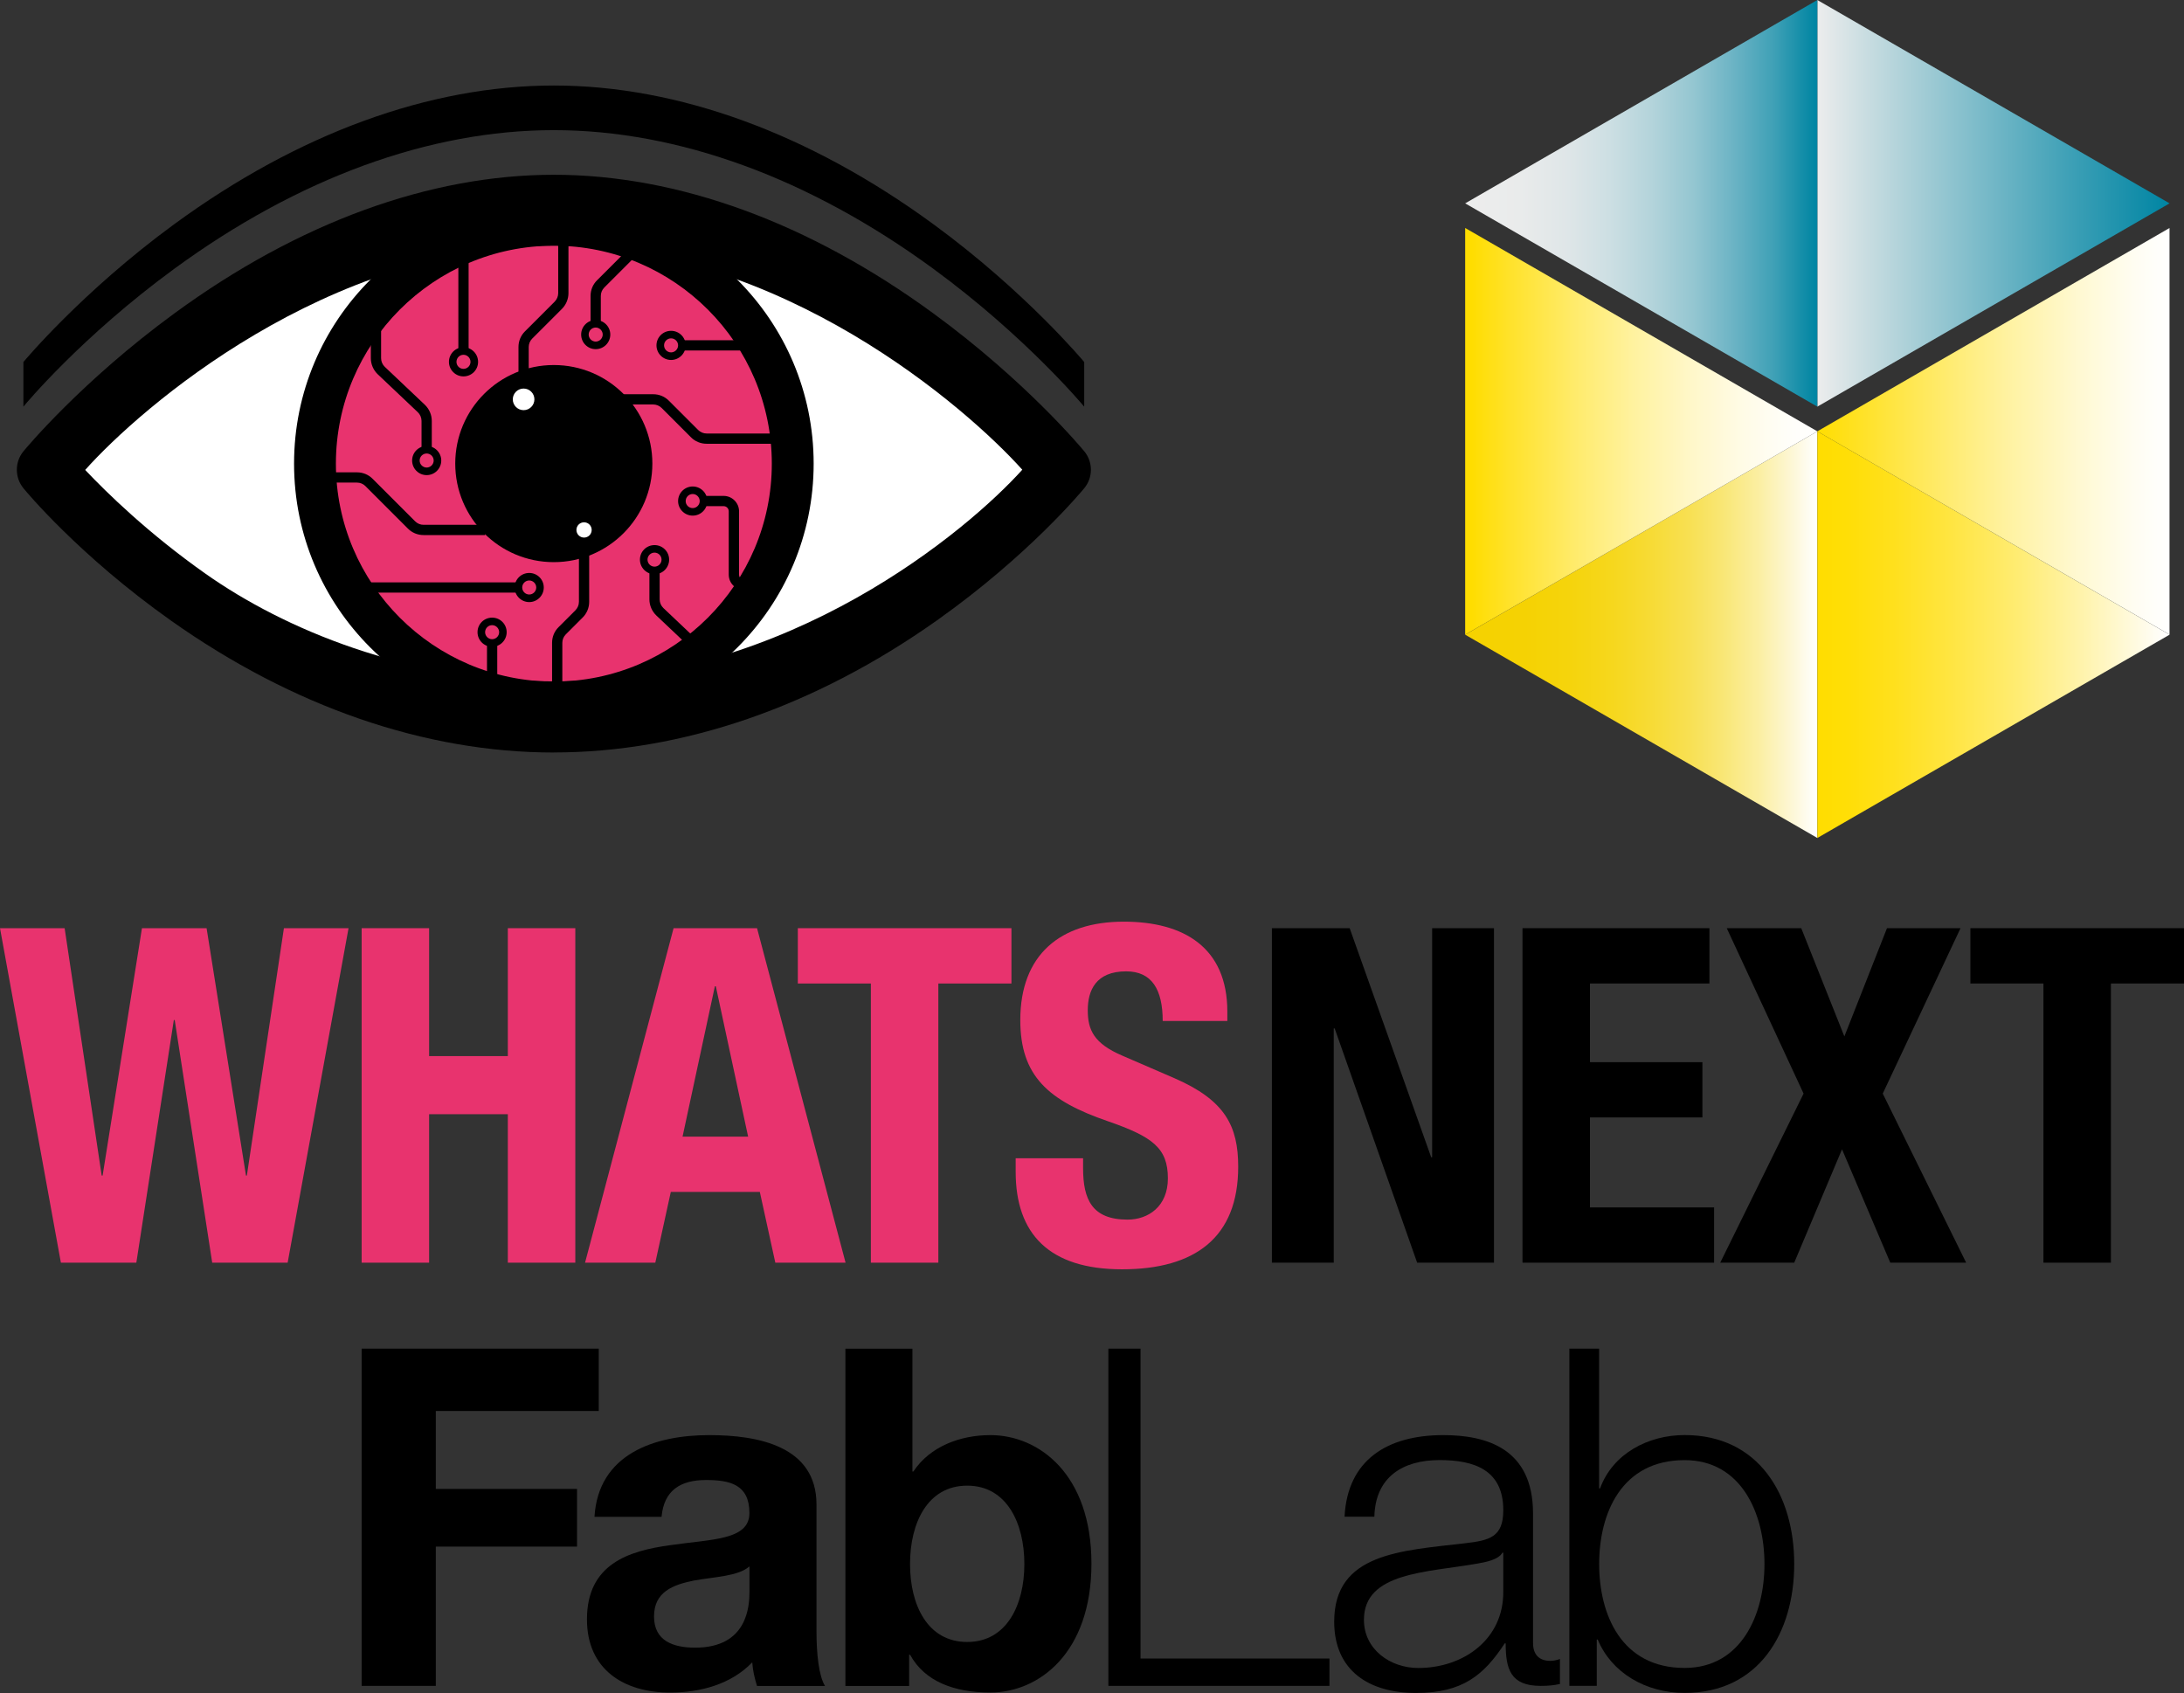
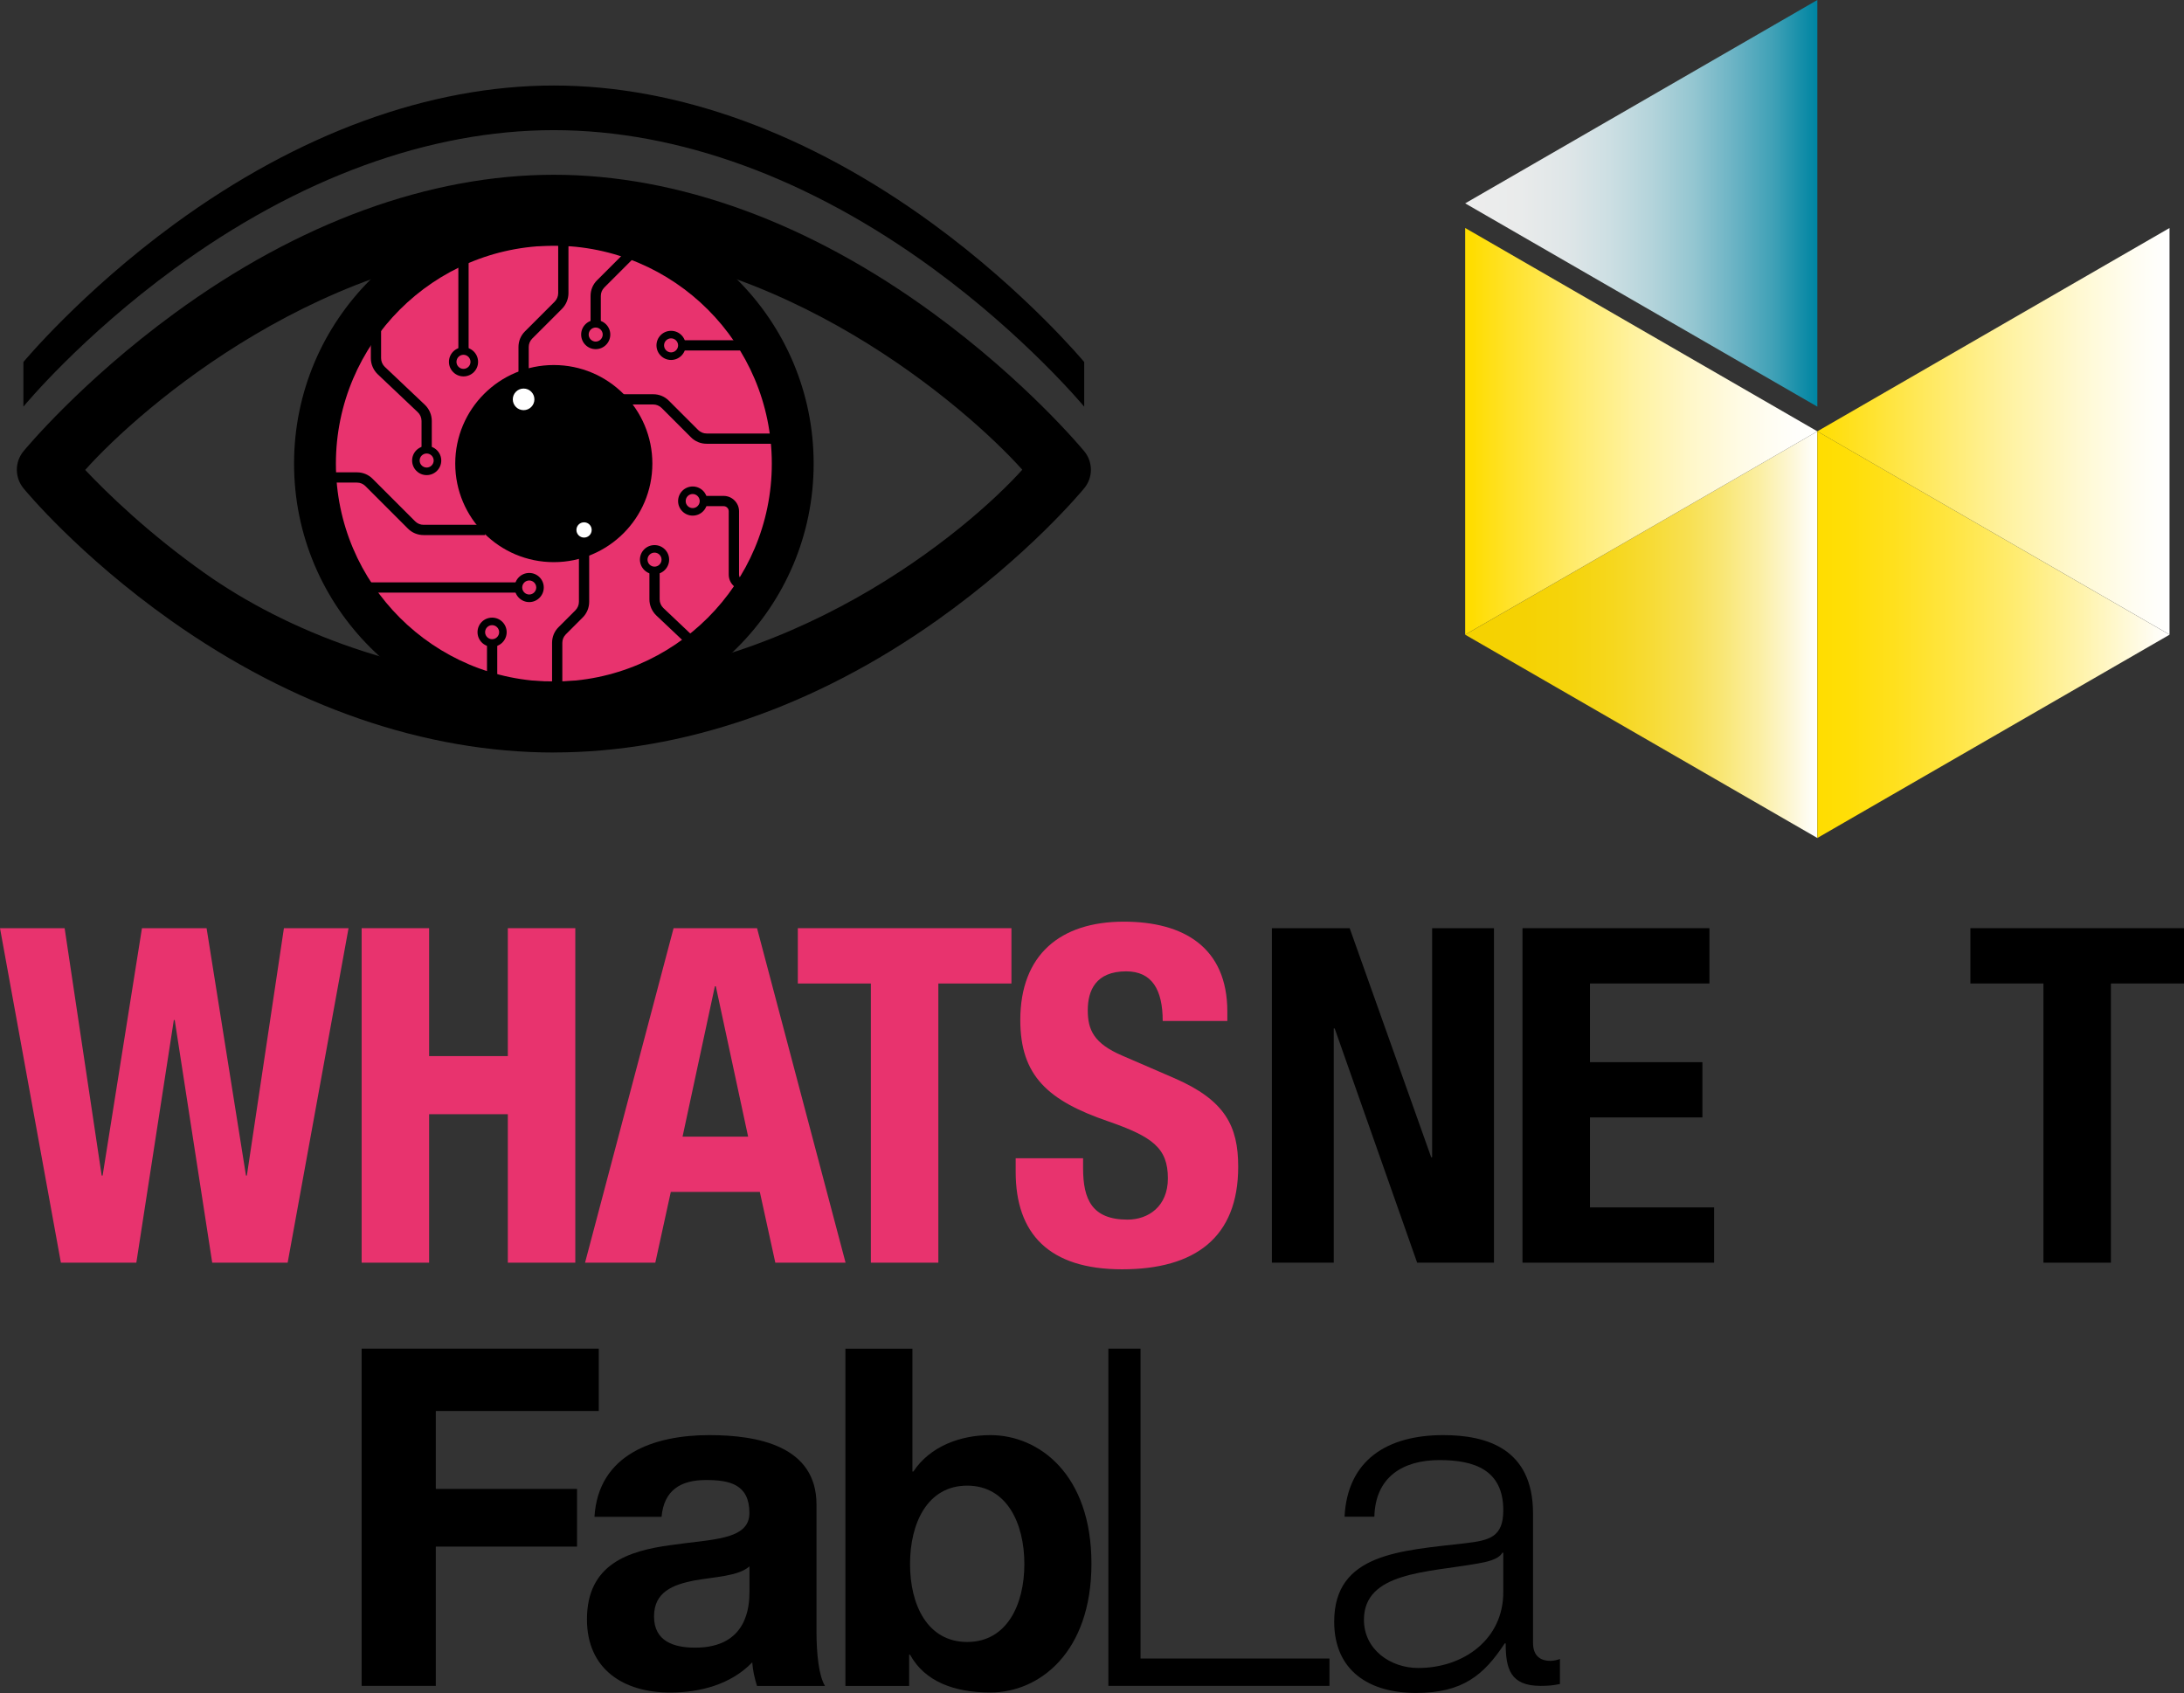
<svg xmlns="http://www.w3.org/2000/svg" id="Livello_1" viewBox="0 0 392 303.88">
  <rect x="0" y="0" width="392" height="303.88" fill="#333333" stroke="none" />
  <defs>
    <style>.cls-1,.cls-2,.cls-3,.cls-4,.cls-5,.cls-6,.cls-7{fill:none;}.cls-2{clip-path:url(#clippath-5);}.cls-3{clip-path:url(#clippath-3);}.cls-4{clip-path:url(#clippath-4);}.cls-5{clip-path:url(#clippath-2);}.cls-6{clip-path:url(#clippath-1);}.cls-8{fill:url(#Sfumatura_senza_nome);}.cls-9{fill:#fff;}.cls-10{fill:#e8336e;}.cls-11{fill:url(#Sfumatura_senza_nome_4);}.cls-12{fill:url(#Sfumatura_senza_nome_2);}.cls-13{fill:url(#Sfumatura_senza_nome_5);}.cls-14{fill:url(#Sfumatura_senza_nome_6);}.cls-15{fill:url(#Sfumatura_senza_nome_3);}.cls-7{clip-path:url(#clippath);}</style>
    <clipPath id="clippath">
      <polygon class="cls-1" points="326.19 150.41 326.19 77.42 262.98 113.92 326.19 150.41" />
    </clipPath>
    <linearGradient id="Sfumatura_senza_nome" x1="-100.48" y1="761.51" x2="-98.43" y2="761.51" gradientTransform="translate(3359.63 23581.63) scale(30.82 -30.82)" gradientUnits="userSpaceOnUse">
      <stop offset="0" stop-color="#f5d200" />
      <stop offset=".17" stop-color="#f5d203" />
      <stop offset=".3" stop-color="#f5d40c" />
      <stop offset=".42" stop-color="#f6d71d" />
      <stop offset=".53" stop-color="#f7db35" />
      <stop offset=".64" stop-color="#f8e053" />
      <stop offset=".74" stop-color="#f9e778" />
      <stop offset=".84" stop-color="#fbefa4" />
      <stop offset=".93" stop-color="#fdf7d6" />
      <stop offset="1" stop-color="#fff" />
    </linearGradient>
    <clipPath id="clippath-1">
-       <polygon class="cls-1" points="389.41 36.5 326.19 72.99 326.19 0 389.41 36.5" />
-     </clipPath>
+       </clipPath>
    <linearGradient id="Sfumatura_senza_nome_2" x1="-99.43" y1="762.8" x2="-97.38" y2="762.8" gradientTransform="translate(3390.44 23543.84) scale(30.82 -30.82)" gradientUnits="userSpaceOnUse">
      <stop offset="0" stop-color="#ededed" />
      <stop offset=".14" stop-color="#c9dde1" />
      <stop offset=".74" stop-color="#399eb5" />
      <stop offset="1" stop-color="#0085a3" />
      <stop offset="1" stop-color="#0085a3" />
    </linearGradient>
    <clipPath id="clippath-2">
      <polygon class="cls-1" points="326.19 150.41 326.19 77.42 389.41 113.92 326.19 150.41" />
    </clipPath>
    <linearGradient id="Sfumatura_senza_nome_3" x1="-99.43" y1="761.51" x2="-97.38" y2="761.51" gradientTransform="translate(3390.44 23581.58) scale(30.82 -30.82)" gradientUnits="userSpaceOnUse">
      <stop offset="0" stop-color="#fd0" />
      <stop offset=".09" stop-color="#ffde07" />
      <stop offset=".22" stop-color="#ffe01d" />
      <stop offset=".38" stop-color="#ffe541" />
      <stop offset=".57" stop-color="#ffec72" />
      <stop offset=".77" stop-color="#fff4b1" />
      <stop offset=".99" stop-color="#fffefd" />
      <stop offset="1" stop-color="#fff" />
    </linearGradient>
    <clipPath id="clippath-3">
      <polygon class="cls-1" points="262.98 36.5 326.19 72.99 326.19 0 262.98 36.5" />
    </clipPath>
    <linearGradient id="Sfumatura_senza_nome_4" x1="-100.48" y1="762.8" x2="-98.43" y2="762.8" gradientTransform="translate(3359.63 23543.89) scale(30.82 -30.82)" gradientUnits="userSpaceOnUse">
      <stop offset="0" stop-color="#ededed" />
      <stop offset=".16" stop-color="#e9ebeb" />
      <stop offset=".29" stop-color="#dfe6e8" />
      <stop offset=".41" stop-color="#cddfe3" />
      <stop offset=".53" stop-color="#b4d4db" />
      <stop offset=".65" stop-color="#94c6d1" />
      <stop offset=".76" stop-color="#6db4c5" />
      <stop offset=".88" stop-color="#3ea0b6" />
      <stop offset=".98" stop-color="#0989a5" />
      <stop offset="1" stop-color="#0085a3" />
    </linearGradient>
    <clipPath id="clippath-4">
      <polygon class="cls-1" points="389.41 113.91 326.19 77.42 389.41 40.92 389.41 113.91" />
    </clipPath>
    <linearGradient id="Sfumatura_senza_nome_5" x1="-99.43" y1="762.12" x2="-97.38" y2="762.12" gradientTransform="translate(3390.44 23563.79) scale(30.82 -30.82)" gradientUnits="userSpaceOnUse">
      <stop offset="0" stop-color="#fd0" />
      <stop offset=".29" stop-color="#ffe858" />
      <stop offset=".54" stop-color="#fff2a0" />
      <stop offset=".75" stop-color="#fff9d3" />
      <stop offset=".91" stop-color="#fffdf3" />
      <stop offset="1" stop-color="#fff" />
    </linearGradient>
    <clipPath id="clippath-5">
      <polygon class="cls-1" points="262.98 113.91 326.19 77.42 262.98 40.92 262.98 113.91" />
    </clipPath>
    <linearGradient id="Sfumatura_senza_nome_6" x1="-100.48" y1="762.12" x2="-98.43" y2="762.12" gradientTransform="translate(3359.63 23563.84) scale(30.82 -30.82)" gradientUnits="userSpaceOnUse">
      <stop offset="0" stop-color="#fd0" />
      <stop offset=".02" stop-color="#fd0" />
      <stop offset=".13" stop-color="#ffe22b" />
      <stop offset=".31" stop-color="#ffeb6a" />
      <stop offset=".48" stop-color="#fff29f" />
      <stop offset=".64" stop-color="#fff7c8" />
      <stop offset=".79" stop-color="#fffbe6" />
      <stop offset=".91" stop-color="#fffef8" />
      <stop offset="1" stop-color="#fff" />
    </linearGradient>
  </defs>
-   <path class="cls-9" d="m99.41,129.84c53.8,0,91.17-45.52,91.17-45.52,0,0-39.35-47.74-91.17-47.74S8.24,84.32,8.24,84.32c0,0,37.37,45.52,91.17,45.52" />
  <path class="cls-10" d="m99.41,126.09c-23.64,0-42.87-19.23-42.87-42.87s19.23-42.87,42.87-42.87,42.87,19.23,42.87,42.87-19.23,42.87-42.87,42.87" />
  <path d="m99.41,36.59c-25.75,0-46.63,20.87-46.63,46.63s20.87,46.63,46.63,46.63,46.63-20.88,46.63-46.63-20.87-46.63-46.63-46.63m0,7.51c21.57,0,39.12,17.55,39.12,39.12s-17.55,39.12-39.12,39.12-39.12-17.55-39.12-39.12,17.55-39.12,39.12-39.12" />
  <path d="m81.71,83.21c0-9.77,7.92-17.69,17.69-17.69s17.69,7.92,17.69,17.69-7.92,17.69-17.69,17.69-17.69-7.92-17.69-17.69" />
  <rect x="82.27" y="39.19" width="1.84" height="23.82" />
  <path d="m83.19,63.68c-.7,0-1.26.57-1.26,1.27s.57,1.26,1.26,1.26,1.26-.57,1.26-1.26-.57-1.27-1.26-1.27m0,3.88c-1.44,0-2.61-1.17-2.61-2.61s1.17-2.62,2.61-2.62,2.62,1.17,2.62,2.62-1.17,2.61-2.62,2.61" />
  <rect x="60.48" y="104.53" width="32.56" height="1.84" />
  <path d="m94.99,104.19c-.7,0-1.26.57-1.26,1.26s.57,1.26,1.26,1.26,1.26-.57,1.26-1.26-.57-1.26-1.26-1.26m0,3.88c-1.44,0-2.62-1.17-2.62-2.62s1.17-2.61,2.62-2.61,2.61,1.17,2.61,2.61-1.17,2.62-2.61,2.62" />
  <rect x="122.39" y="61.07" width="14.61" height="1.84" />
  <path d="m120.45,60.73c-.7,0-1.26.57-1.26,1.26s.57,1.26,1.26,1.26,1.26-.57,1.26-1.26-.57-1.26-1.26-1.26m0,3.88c-1.44,0-2.62-1.17-2.62-2.62s1.17-2.61,2.62-2.61,2.62,1.17,2.62,2.61-1.17,2.62-2.62,2.62" />
  <path d="m124.33,88.67c-.7,0-1.26.57-1.26,1.27s.57,1.26,1.26,1.26,1.26-.57,1.26-1.26-.57-1.27-1.26-1.27m0,3.88c-1.44,0-2.62-1.17-2.62-2.61s1.17-2.62,2.62-2.62,2.62,1.17,2.62,2.62-1.17,2.61-2.62,2.61" />
  <path d="m106.92,58.79c-.7,0-1.26.57-1.26,1.26s.57,1.26,1.26,1.26,1.26-.57,1.26-1.26-.57-1.26-1.26-1.26m0,3.88c-1.44,0-2.61-1.17-2.61-2.62s1.17-2.61,2.61-2.61,2.62,1.17,2.62,2.61-1.17,2.62-2.62,2.62" />
  <rect x="87.41" y="115.42" width="1.84" height="7.61" />
  <path d="m88.33,112.21c-.7,0-1.26.57-1.26,1.26s.57,1.26,1.26,1.26,1.26-.57,1.26-1.26-.57-1.26-1.26-1.26m0,3.88c-1.44,0-2.62-1.17-2.62-2.62s1.17-2.61,2.62-2.61,2.61,1.17,2.61,2.61-1.17,2.62-2.61,2.62" />
  <path d="m127.51,126.18h-1.84v-7.34c0-.59-.25-1.16-.67-1.56l-7.19-6.8c-.79-.75-1.25-1.81-1.25-2.9v-5.18h1.84v5.18c0,.59.25,1.16.67,1.56l7.18,6.8c.79.75,1.25,1.81,1.25,2.9v7.34Z" />
  <path d="m117.48,99.19c-.7,0-1.26.57-1.26,1.26s.57,1.26,1.26,1.26,1.26-.57,1.26-1.26-.57-1.26-1.26-1.26m0,3.88c-1.44,0-2.62-1.17-2.62-2.62s1.17-2.61,2.62-2.61,2.62,1.17,2.62,2.61-1.17,2.62-2.62,2.62" />
  <path d="m87.08,96.04h-11.05c-1.07,0-2.07-.41-2.82-1.17l-7.62-7.62c-.41-.41-.95-.63-1.52-.63h-8.13v-1.84h8.13c1.07,0,2.07.41,2.82,1.17l7.62,7.62c.41.41.95.63,1.52.63h11.05v1.84Z" />
  <path d="m100.93,126.57h-1.84v-11.19c0-1.07.41-2.07,1.17-2.82l3.02-3.02c.4-.41.63-.95.63-1.52v-12.89h1.84v12.89c0,1.07-.42,2.07-1.17,2.82l-3.02,3.02c-.41.41-.63.95-.63,1.52v11.19Z" />
  <path d="m142.84,79.65h-16.01c-1.06,0-2.07-.41-2.82-1.17l-5.25-5.25c-.41-.41-.95-.63-1.52-.63h-6.59v-1.84h6.59c1.07,0,2.07.41,2.82,1.17l5.25,5.25c.41.4.95.63,1.52.63h16.01v1.84Z" />
  <path d="m94.9,73.62h-1.84v-11.33c0-1.07.41-2.07,1.17-2.82l5.33-5.33c.4-.4.63-.96.63-1.52v-14.97h1.84v14.97c0,1.05-.43,2.08-1.17,2.82l-5.33,5.33c-.41.41-.63.95-.63,1.52v11.33Z" />
  <path class="cls-9" d="m92.04,71.68c0-1.07.87-1.94,1.94-1.94s1.94.87,1.94,1.94-.87,1.94-1.94,1.94-1.94-.87-1.94-1.94" />
  <path class="cls-9" d="m103.46,95.12c0-.76.61-1.37,1.37-1.37s1.37.61,1.37,1.37-.61,1.37-1.37,1.37-1.37-.62-1.37-1.37" />
  <path d="m107.84,58.11h-1.84v-4.99c0-1.07.41-2.07,1.17-2.82l5.96-5.96c.75-.75,1.76-1.17,2.82-1.17h8.54v1.84h-8.54c-.57,0-1.11.22-1.52.63l-5.96,5.96c-.41.41-.63.95-.63,1.52v4.99Z" />
  <path d="m139.34,105.91h-5.78c-1.52,0-2.76-1.24-2.76-2.77v-11.37c0-.51-.41-.92-.92-.92h-3.6v-1.84h3.6c1.52,0,2.77,1.24,2.77,2.76v11.37c0,.51.41.92.92.92h5.78v1.84Z" />
  <path d="m77.5,80.73h-1.84v-5.18c0-.59-.25-1.16-.67-1.56l-7.18-6.8c-.79-.75-1.25-1.81-1.25-2.9v-7.34h1.84v7.34c0,.59.25,1.16.67,1.56l7.18,6.8c.79.75,1.25,1.81,1.25,2.9v5.18Z" />
  <path d="m76.58,81.4c-.7,0-1.26.57-1.26,1.26s.57,1.26,1.26,1.26,1.26-.57,1.26-1.26-.57-1.26-1.26-1.26m0,3.88c-1.44,0-2.61-1.17-2.61-2.62s1.17-2.61,2.61-2.61,2.62,1.17,2.62,2.61-1.17,2.62-2.62,2.62" />
  <path d="m15.29,84.35c3.88,4.1,11.37,11.42,21.63,18.65,13.99,9.86,36.19,19.3,62.49,19.3,42.3,0,74.37-27.21,84.08-37.99-9.97-11.12-43.31-40.23-84.08-40.23S25.2,73.24,15.29,84.35m84.12,50.72c-23.09,0-46.87-8.2-68.78-23.72-16.45-11.65-26.02-23.22-26.42-23.71-1.58-1.93-1.58-4.71,0-6.64.42-.51,10.45-12.58,27.1-24.76,22.24-16.27,45.79-24.87,68.1-24.87s45.85,8.6,68.1,24.87c16.65,12.18,26.68,24.25,27.1,24.76h0c1.59,1.93,1.59,4.71,0,6.63h0c-.4.49-9.98,12.06-26.42,23.71-21.91,15.52-45.69,23.72-68.78,23.72" />
  <path d="m194.6,72.99s-10.45-12.58-27.1-24.76c-22.24-16.27-45.79-24.87-68.1-24.87s-45.85,8.6-68.1,24.87c-16.65,12.18-26.68,24.25-27.1,24.76v-8.01s10.45-12.58,27.1-24.76c22.25-16.27,45.79-24.87,68.1-24.87s45.85,8.6,68.1,24.87c16.65,12.18,27.1,24.76,27.1,24.76v8.01Z" />
  <polygon class="cls-10" points="0 166.6 11.6 166.6 18.25 211 18.42 211 25.48 166.6 37.08 166.6 44.15 211 44.31 211 50.96 166.6 62.56 166.6 51.63 226.64 38.09 226.64 31.36 183.09 31.2 183.09 24.47 226.64 10.93 226.64 0 166.6" />
  <polygon class="cls-10" points="64.91 166.6 77.02 166.6 77.02 189.56 91.15 189.56 91.15 166.6 103.26 166.6 103.26 226.64 91.15 226.64 91.15 199.99 77.02 199.99 77.02 226.64 64.91 226.64 64.91 166.6" />
  <path class="cls-10" d="m122.51,204.02h11.77l-5.8-26.99h-.17l-5.8,26.99Zm-1.6-37.42h14.97l15.89,60.04h-12.61l-2.78-12.7h-15.98l-2.78,12.7h-12.61l15.89-60.04Z" />
  <polygon class="cls-10" points="181.54 166.6 181.54 176.53 168.42 176.53 168.42 226.64 156.31 226.64 156.31 176.53 143.2 176.53 143.2 166.6 181.54 166.6" />
  <path class="cls-10" d="m194.4,207.89v1.77c0,5.63,1.6,9.25,7.99,9.25,3.7,0,7.23-2.35,7.23-7.4,0-5.47-2.78-7.49-10.77-10.26-10.76-3.7-15.72-8.16-15.72-18.16,0-11.69,7.15-17.66,18.58-17.66,10.76,0,18.58,4.63,18.58,16.15v1.68h-11.6c0-5.63-1.93-8.91-6.56-8.91-5.46,0-6.89,3.45-6.89,6.98s1.09,5.97,6.22,8.16l9.34,4.04c9.08,3.95,11.44,8.58,11.44,15.89,0,12.7-7.74,18.41-20.85,18.41s-19.09-6.39-19.09-17.49v-2.44h12.11Z" />
  <polygon points="242.25 166.6 256.88 207.72 257.05 207.72 257.05 166.6 268.15 166.6 268.15 226.64 254.36 226.64 239.56 184.6 239.39 184.6 239.39 226.64 228.29 226.64 228.29 166.6 242.25 166.6" />
  <polygon points="306.82 166.6 306.82 176.53 285.38 176.53 285.38 190.65 305.56 190.65 305.56 200.57 285.38 200.57 285.38 216.72 307.66 216.72 307.66 226.64 273.27 226.64 273.27 166.6 306.82 166.6" />
-   <polygon points="309.93 166.6 323.3 166.6 331.04 186.03 338.69 166.6 351.89 166.6 337.93 196.29 352.9 226.64 339.28 226.64 330.62 206.29 322.04 226.64 308.76 226.64 323.72 196.29 309.93 166.6" />
  <polygon points="392 166.6 392 176.53 378.88 176.53 378.88 226.64 366.77 226.64 366.77 176.53 353.66 176.53 353.66 166.6 392 166.6" />
  <g class="cls-7">
    <rect class="cls-8" x="262.98" y="77.42" width="63.21" height="72.99" />
  </g>
  <g class="cls-6">
-     <rect class="cls-12" x="326.19" width="63.21" height="72.99" />
-   </g>
+     </g>
  <g class="cls-5">
    <rect class="cls-15" x="326.19" y="77.42" width="63.21" height="72.99" />
  </g>
  <g class="cls-3">
    <rect class="cls-11" x="262.98" width="63.21" height="72.99" />
  </g>
  <g class="cls-4">
    <rect class="cls-13" x="326.19" y="40.92" width="63.21" height="72.99" />
  </g>
  <g class="cls-2">
    <rect class="cls-14" x="262.98" y="40.92" width="63.21" height="72.99" />
  </g>
  <polygon points="64.91 242.07 107.47 242.07 107.47 253.26 78.22 253.26 78.22 267.25 103.57 267.25 103.57 277.6 78.22 277.6 78.22 302.6 64.91 302.6 64.91 242.07" />
  <path d="m134.51,281.16c-2.03,1.78-6.27,1.86-10,2.54-3.73.76-7.12,2.03-7.12,6.44s3.48,5.6,7.38,5.6c9.41,0,9.75-7.46,9.75-10.09v-4.49Zm-27.81-8.9c.68-11.28,10.77-14.67,20.6-14.67,8.73,0,19.25,1.95,19.25,12.46v22.81c0,3.98.42,7.97,1.53,9.75h-12.21c-.42-1.36-.76-2.8-.85-4.24-3.82,3.99-9.41,5.43-14.75,5.43-8.31,0-14.92-4.15-14.92-13.14,0-9.92,7.46-12.29,14.92-13.31,7.38-1.1,14.24-.85,14.24-5.77,0-5.17-3.56-5.93-7.8-5.93-4.58,0-7.54,1.86-7.97,6.61h-12.04Z" />
  <path d="m173.6,266.66c-7.12,0-10.26,6.7-10.26,14.07s3.14,13.99,10.26,13.99,10.26-6.7,10.26-13.99-3.14-14.07-10.26-14.07m-21.87-24.58h12.04v22.04h.17c2.97-4.49,8.39-6.53,13.82-6.53,8.73,0,18.14,7.04,18.14,23.06s-9.41,23.14-18.14,23.14c-6.44,0-11.78-1.95-14.41-6.78h-.17v5.6h-11.44v-60.53Z" />
  <polygon points="198.94 242.07 204.71 242.07 204.71 297.69 238.62 297.69 238.62 302.6 198.94 302.6 198.94 242.07" />
  <path d="m269.82,278.7h-.17c-.68,1.27-3.05,1.7-4.49,1.95-9.07,1.61-20.35,1.53-20.35,10.09,0,5.34,4.75,8.65,9.75,8.65,8.14,0,15.34-5.17,15.26-13.73v-6.95Zm-28.49-6.44c.51-10.26,7.72-14.67,17.72-14.67,7.71,0,16.11,2.37,16.11,14.07v23.23c0,2.03,1.02,3.22,3.14,3.22.59,0,1.27-.17,1.69-.34v4.49c-1.19.25-2.03.34-3.47.34-5.43,0-6.27-3.05-6.27-7.63h-.17c-3.73,5.68-7.54,8.9-15.94,8.9s-14.67-3.99-14.67-12.8c0-12.29,11.95-12.72,23.48-14.07,4.41-.51,6.87-1.1,6.87-5.94,0-7.21-5.17-8.99-11.44-8.99-6.61,0-11.53,3.05-11.7,10.17h-5.34Z" />
-   <path d="m302.37,262.08c-11.36,0-15.34,9.58-15.34,18.65s3.98,18.65,15.34,18.65c10.17,0,14.33-9.58,14.33-18.65s-4.15-18.65-14.33-18.65m-20.69-20.01h5.34v25.09h.17c2.29-6.27,8.65-9.58,15.18-9.58,13.31,0,19.67,10.77,19.67,23.14s-6.36,23.14-19.67,23.14c-7.04,0-13.14-3.65-15.6-9.58h-.17v8.31h-4.92v-60.53Z" />
</svg>